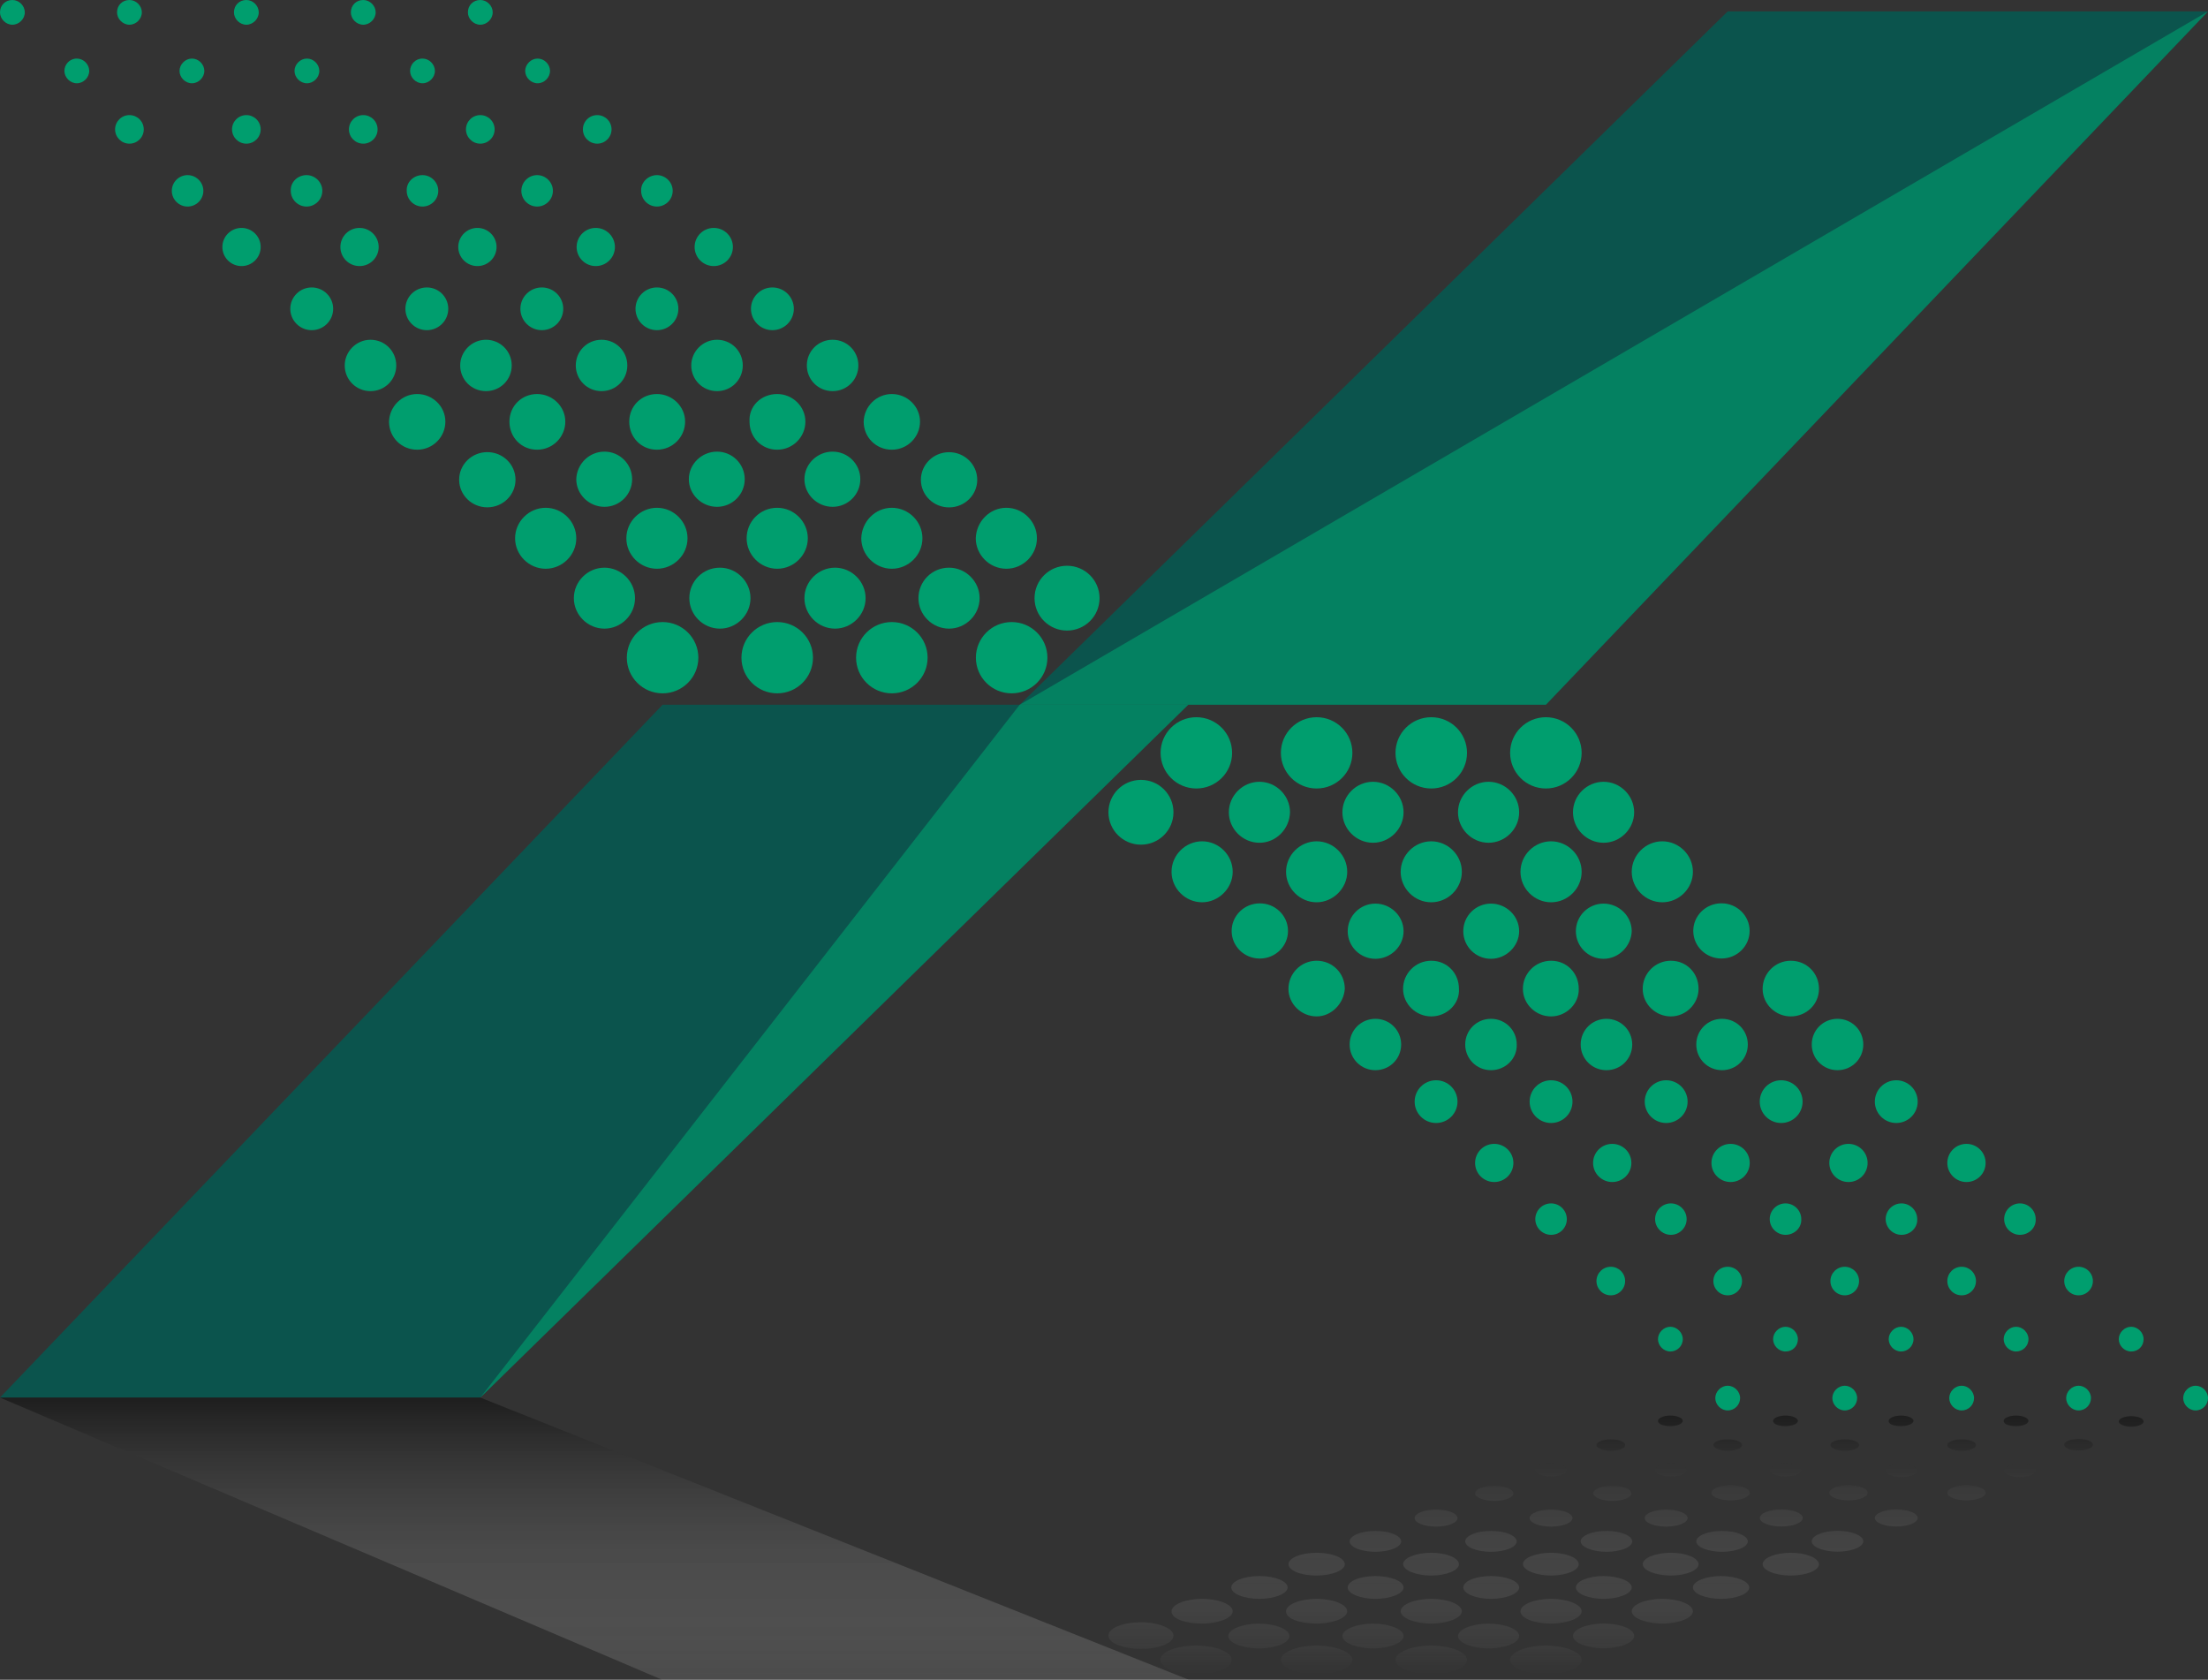
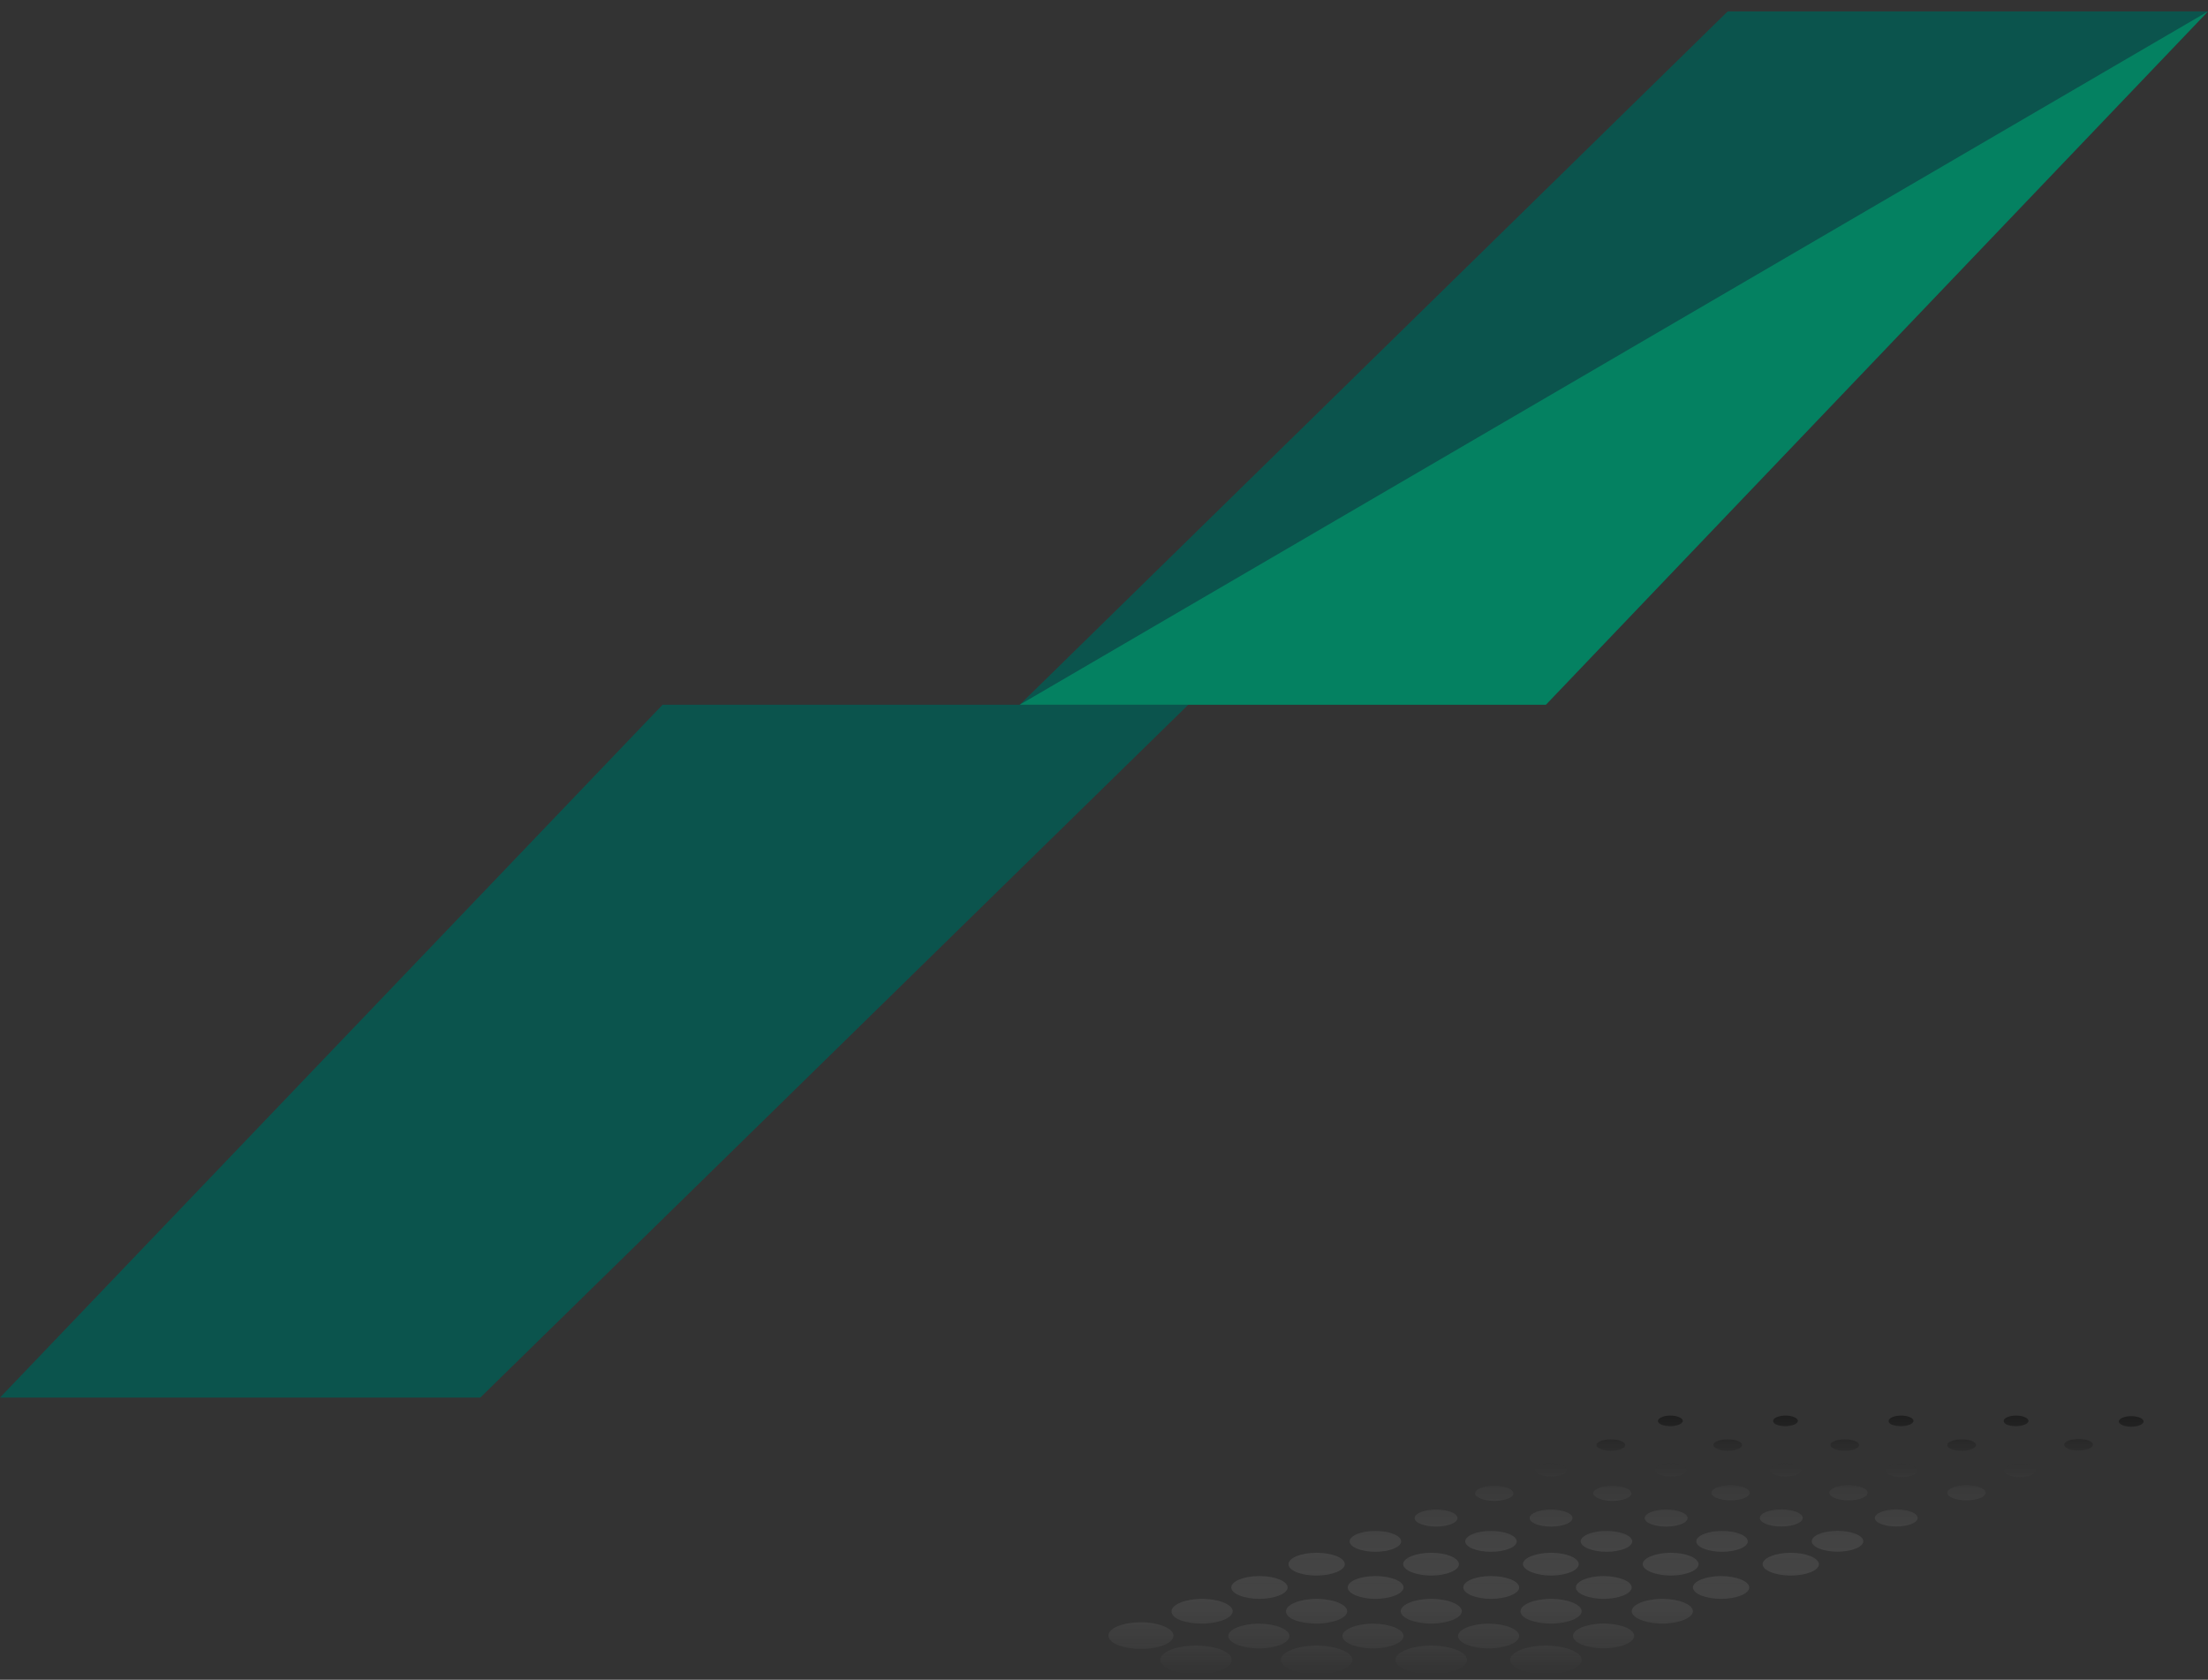
<svg xmlns="http://www.w3.org/2000/svg" width="117" height="89" viewBox="0 0 117 89" fill="none">
  <rect x="0" y="0" width="117" height="89" fill="#333333" stroke="none" />
-   <path fill-rule="evenodd" clip-rule="evenodd" d="M1.314 0.655C1.314 0.305 1.014 0 0.657 0C0.281 0 0 0.28 0 0.655C0 1.005 0.306 1.31 0.657 1.31C1.008 1.31 1.314 1.005 1.314 0.655ZM26.108 0.655C26.108 0.305 25.808 0 25.451 0C25.074 0 24.794 0.28 24.794 0.655C24.794 1.005 25.1 1.31 25.451 1.31C25.802 1.31 26.108 1.005 26.108 0.655ZM4.071 3.103C4.428 3.103 4.728 3.409 4.728 3.758C4.728 4.108 4.422 4.413 4.071 4.413C3.72 4.413 3.413 4.108 3.413 3.758C3.413 3.409 3.694 3.103 4.071 3.103ZM28.488 3.103C28.845 3.103 29.145 3.409 29.145 3.758C29.145 4.108 28.838 4.413 28.488 4.413C28.137 4.413 27.83 4.108 27.83 3.758C27.83 3.409 28.137 3.103 28.488 3.103ZM7.618 6.855C7.618 7.273 7.278 7.612 6.859 7.612C6.439 7.612 6.099 7.273 6.099 6.855C6.099 6.437 6.439 6.098 6.859 6.098C7.278 6.098 7.618 6.437 7.618 6.855ZM32.405 6.855C32.405 7.273 32.065 7.612 31.646 7.612C31.226 7.612 30.887 7.273 30.887 6.855C30.887 6.437 31.226 6.098 31.646 6.098C32.065 6.098 32.405 6.437 32.405 6.855ZM9.94 9.278C10.393 9.278 10.776 9.653 10.776 10.111C10.776 10.569 10.4 10.944 9.94 10.944C9.481 10.944 9.104 10.569 9.104 10.111C9.104 9.653 9.481 9.278 9.94 9.278ZM34.81 9.278C35.263 9.278 35.646 9.653 35.646 10.111C35.646 10.569 35.27 10.944 34.81 10.944C34.351 10.944 33.974 10.569 33.974 10.111C33.949 9.659 34.351 9.278 34.81 9.278ZM13.813 13.087C13.813 12.527 13.354 12.076 12.799 12.076C12.237 12.076 11.784 12.527 11.784 13.087C11.784 13.646 12.237 14.098 12.799 14.098C13.36 14.098 13.813 13.646 13.813 13.087ZM38.836 13.087C38.836 13.645 38.382 14.098 37.822 14.098C37.262 14.098 36.807 13.645 36.807 13.087C36.807 12.528 37.262 12.076 37.822 12.076C38.382 12.076 38.836 12.528 38.836 13.087ZM16.518 17.494C17.146 17.494 17.654 16.987 17.654 16.362C17.654 15.736 17.146 15.23 16.518 15.23C15.891 15.23 15.383 15.736 15.383 16.362C15.383 16.987 15.891 17.494 16.518 17.494ZM40.929 17.494C41.556 17.494 42.065 16.987 42.065 16.362C42.065 15.736 41.556 15.23 40.929 15.23C40.302 15.23 39.793 15.736 39.793 16.362C39.793 16.987 40.302 17.494 40.929 17.494ZM20.997 19.363C20.997 18.606 20.391 18.002 19.632 18.002C18.873 18.002 18.267 18.632 18.267 19.363C18.267 20.12 18.873 20.724 19.632 20.724C20.391 20.724 20.997 20.12 20.997 19.363ZM25.75 18.002C26.51 18.002 27.116 18.606 27.116 19.363C27.116 20.12 26.51 20.724 25.75 20.724C24.991 20.724 24.385 20.12 24.385 19.363C24.385 18.632 24.991 18.002 25.75 18.002ZM33.241 19.363C33.241 18.606 32.635 18.002 31.875 18.002C31.116 18.002 30.51 18.606 30.51 19.363C30.51 20.12 31.116 20.724 31.875 20.724C32.635 20.724 33.241 20.12 33.241 19.363ZM45.484 19.363C45.484 18.606 44.878 18.002 44.119 18.002C43.36 18.002 42.754 18.606 42.754 19.363C42.754 20.12 43.36 20.724 44.119 20.724C44.878 20.724 45.484 20.12 45.484 19.363ZM35.11 36.736C36.157 36.736 37.005 35.89 37.005 34.847C37.005 33.804 36.157 32.959 35.11 32.959C34.064 32.959 33.215 33.804 33.215 34.847C33.215 35.89 34.064 36.736 35.11 36.736ZM43.079 34.847C43.079 35.89 42.231 36.736 41.184 36.736C40.138 36.736 39.289 35.89 39.289 34.847C39.289 33.804 40.138 32.959 41.184 32.959C42.231 32.959 43.079 33.804 43.079 34.847ZM47.258 36.736C48.305 36.736 49.153 35.89 49.153 34.847C49.153 33.804 48.305 32.959 47.258 32.959C46.212 32.959 45.363 33.804 45.363 34.847C45.363 35.89 46.212 36.736 47.258 36.736ZM55.501 34.847C55.501 35.89 54.653 36.736 53.606 36.736C52.56 36.736 51.711 35.89 51.711 34.847C51.711 33.804 52.56 32.959 53.606 32.959C54.653 32.959 55.501 33.804 55.501 34.847ZM61.594 34.873C61.594 35.916 60.746 36.761 59.7 36.761C58.653 36.761 57.805 35.916 57.805 34.873C57.805 33.829 58.653 32.984 59.7 32.984C60.746 32.984 61.594 33.829 61.594 34.873ZM37.994 18.002C38.753 18.002 39.359 18.606 39.359 19.363C39.359 20.12 38.753 20.724 37.994 20.724C37.235 20.724 36.629 20.12 36.629 19.363C36.629 18.632 37.235 18.002 37.994 18.002ZM35.946 16.362C35.946 16.987 35.438 17.494 34.81 17.494C34.183 17.494 33.675 16.987 33.675 16.362C33.675 15.736 34.183 15.23 34.81 15.23C35.438 15.23 35.946 15.736 35.946 16.362ZM28.711 17.494C29.338 17.494 29.846 16.987 29.846 16.362C29.846 15.736 29.338 15.23 28.711 15.23C28.084 15.23 27.575 15.736 27.575 16.362C27.575 16.987 28.084 17.494 28.711 17.494ZM23.753 16.362C23.753 16.987 23.245 17.494 22.618 17.494C21.991 17.494 21.482 16.987 21.482 16.362C21.482 15.736 21.991 15.23 22.618 15.23C23.245 15.23 23.753 15.736 23.753 16.362ZM31.569 12.076C32.124 12.076 32.584 12.527 32.584 13.087C32.584 13.646 32.131 14.098 31.569 14.098C31.008 14.098 30.555 13.646 30.555 13.087C30.555 12.527 31.008 12.076 31.569 12.076ZM26.312 13.087C26.312 13.645 25.858 14.098 25.297 14.098C24.737 14.098 24.283 13.645 24.283 13.087C24.283 12.528 24.737 12.076 25.297 12.076C25.858 12.076 26.312 12.528 26.312 13.087ZM19.051 12.076C19.606 12.076 20.066 12.527 20.066 13.087C20.066 13.646 19.613 14.098 19.051 14.098C18.49 14.098 18.037 13.646 18.037 13.087C18.037 12.527 18.49 12.076 19.051 12.076ZM29.298 10.111C29.298 9.653 28.915 9.278 28.462 9.278C28.003 9.278 27.626 9.653 27.626 10.111C27.626 10.569 28.003 10.944 28.462 10.944C28.921 10.944 29.298 10.569 29.298 10.111ZM22.388 9.278C22.841 9.278 23.224 9.653 23.224 10.111C23.224 10.569 22.847 10.944 22.388 10.944C21.929 10.944 21.552 10.569 21.552 10.111C21.527 9.659 21.91 9.278 22.388 9.278ZM17.08 10.111C17.08 9.653 16.697 9.278 16.244 9.278C15.765 9.278 15.383 9.659 15.408 10.111C15.408 10.569 15.785 10.944 16.244 10.944C16.703 10.944 17.08 10.569 17.08 10.111ZM25.451 7.612C25.87 7.612 26.21 7.273 26.21 6.855C26.21 6.437 25.87 6.098 25.451 6.098C25.031 6.098 24.691 6.437 24.691 6.855C24.691 7.273 25.031 7.612 25.451 7.612ZM20.008 6.855C20.008 7.273 19.668 7.612 19.249 7.612C18.83 7.612 18.49 7.273 18.49 6.855C18.49 6.437 18.83 6.098 19.249 6.098C19.668 6.098 20.008 6.437 20.008 6.855ZM13.054 7.612C13.473 7.612 13.813 7.273 13.813 6.855C13.813 6.437 13.473 6.098 13.054 6.098C12.635 6.098 12.295 6.437 12.295 6.855C12.295 7.273 12.635 7.612 13.054 7.612ZM23.045 3.758C23.045 3.409 22.745 3.103 22.388 3.103C22.012 3.103 21.731 3.409 21.731 3.758C21.731 4.108 22.037 4.413 22.388 4.413C22.739 4.413 23.045 4.108 23.045 3.758ZM16.263 3.103C16.62 3.103 16.92 3.409 16.92 3.758C16.92 4.108 16.614 4.413 16.263 4.413C15.912 4.413 15.606 4.108 15.606 3.758C15.606 3.409 15.912 3.103 16.263 3.103ZM10.827 3.758C10.827 3.409 10.527 3.103 10.17 3.103C9.819 3.103 9.513 3.409 9.513 3.758C9.513 4.108 9.819 4.413 10.17 4.413C10.521 4.413 10.827 4.108 10.827 3.758ZM19.249 0C19.606 0 19.906 0.305 19.906 0.655C19.906 1.005 19.6 1.31 19.249 1.31C18.898 1.31 18.592 1.005 18.592 0.655C18.592 0.28 18.873 0 19.249 0ZM13.711 0.655C13.711 0.305 13.411 0 13.054 0C12.678 0 12.397 0.28 12.397 0.655C12.397 1.005 12.703 1.31 13.054 1.31C13.405 1.31 13.711 1.005 13.711 0.655ZM6.859 0C7.216 0 7.516 0.305 7.516 0.655C7.516 1.005 7.21 1.31 6.859 1.31C6.508 1.31 6.202 1.005 6.202 0.655C6.202 0.28 6.482 0 6.859 0ZM47.258 20.877C48.068 20.877 48.751 21.531 48.751 22.339C48.751 23.147 48.094 23.827 47.258 23.827C46.422 23.827 45.765 23.172 45.765 22.339C45.791 21.531 46.448 20.877 47.258 20.877ZM42.677 22.339C42.677 21.531 41.994 20.877 41.184 20.877C40.323 20.877 39.666 21.531 39.717 22.339C39.717 23.172 40.348 23.827 41.184 23.827C42.02 23.827 42.677 23.147 42.677 22.339ZM34.81 20.877C35.621 20.877 36.303 21.531 36.303 22.339C36.303 23.147 35.646 23.827 34.81 23.827C33.974 23.827 33.343 23.172 33.343 22.339C33.343 21.506 34 20.877 34.81 20.877ZM29.955 22.339C29.955 21.531 29.272 20.877 28.462 20.877C27.652 20.877 26.995 21.506 26.995 22.339C26.995 23.172 27.626 23.827 28.462 23.827C29.298 23.827 29.955 23.147 29.955 22.339ZM22.107 20.877C22.918 20.877 23.6 21.531 23.6 22.339C23.6 23.147 22.943 23.827 22.107 23.827C21.271 23.827 20.614 23.172 20.614 22.339C20.64 21.531 21.297 20.877 22.107 20.877ZM51.783 25.413C51.788 26.22 51.124 26.879 50.299 26.884C49.475 26.889 48.802 26.238 48.797 25.431C48.792 24.623 49.457 23.964 50.281 23.959C51.106 23.954 51.778 24.605 51.783 25.413ZM53.326 26.905C54.212 26.905 54.946 27.636 54.946 28.52C54.946 29.404 54.212 30.135 53.326 30.135C52.439 30.135 51.705 29.404 51.705 28.52C51.731 27.636 52.439 26.905 53.326 26.905ZM51.909 31.693C51.909 30.809 51.175 30.078 50.289 30.078C49.376 30.078 48.668 30.809 48.668 31.693C48.668 32.577 49.402 33.308 50.289 33.308C51.175 33.308 51.909 32.577 51.909 31.693ZM44.247 30.078C45.133 30.078 45.867 30.809 45.867 31.693C45.867 32.577 45.133 33.308 44.247 33.308C43.36 33.308 42.626 32.577 42.626 31.693C42.626 30.809 43.36 30.078 44.247 30.078ZM39.768 31.693C39.768 30.809 39.034 30.078 38.147 30.078C37.235 30.078 36.527 30.809 36.527 31.693C36.527 32.577 37.26 33.308 38.147 33.308C39.034 33.308 39.768 32.577 39.768 31.693ZM32.029 30.078C32.915 30.078 33.649 30.809 33.649 31.693C33.649 32.577 32.915 33.308 32.029 33.308C31.142 33.308 30.408 32.577 30.408 31.693C30.408 30.809 31.142 30.078 32.029 30.078ZM45.587 25.391C45.587 24.584 44.929 23.929 44.119 23.929C43.309 23.929 42.626 24.584 42.626 25.391C42.626 26.199 43.309 26.854 44.119 26.854C44.929 26.854 45.587 26.199 45.587 25.391ZM37.994 23.929C38.804 23.929 39.462 24.584 39.462 25.391C39.462 26.199 38.804 26.854 37.994 26.854C37.184 26.854 36.501 26.199 36.501 25.391C36.501 24.584 37.184 23.929 37.994 23.929ZM33.496 25.391C33.496 24.584 32.839 23.929 32.029 23.929C31.218 23.929 30.561 24.584 30.536 25.391C30.536 26.199 31.218 26.854 32.029 26.854C32.839 26.854 33.496 26.199 33.496 25.391ZM25.832 26.881C26.656 26.876 27.321 26.217 27.316 25.409C27.311 24.601 26.638 23.951 25.814 23.956C24.989 23.96 24.325 24.619 24.33 25.427C24.335 26.235 25.007 26.886 25.832 26.881ZM48.879 28.52C48.879 27.636 48.145 26.905 47.258 26.905C46.371 26.905 45.663 27.636 45.638 28.52C45.638 29.404 46.371 30.135 47.258 30.135C48.145 30.135 48.879 29.404 48.879 28.52ZM41.184 26.905C42.071 26.905 42.805 27.636 42.805 28.52C42.805 29.404 42.071 30.135 41.184 30.135C40.297 30.135 39.564 29.404 39.564 28.52C39.564 27.636 40.272 26.905 41.184 26.905ZM36.431 28.52C36.431 27.636 35.697 26.905 34.81 26.905C33.923 26.905 33.19 27.636 33.19 28.52C33.19 29.404 33.923 30.135 34.81 30.135C35.697 30.135 36.431 29.404 36.431 28.52ZM28.915 26.905C29.802 26.905 30.536 27.636 30.536 28.52C30.536 29.404 29.802 30.135 28.915 30.135C28.028 30.135 27.294 29.404 27.294 28.52C27.294 27.636 28.028 26.905 28.915 26.905ZM58.264 31.693C58.264 32.641 57.493 33.41 56.541 33.41C55.59 33.41 54.819 32.641 54.819 31.693C54.819 30.745 55.59 29.976 56.541 29.976C57.493 29.976 58.264 30.745 58.264 31.693Z" fill="#009E6E" />
-   <path fill-rule="evenodd" clip-rule="evenodd" d="M59.221 39.89C59.221 40.933 58.373 41.778 57.326 41.778C56.279 41.778 55.431 40.933 55.431 39.89C55.431 38.847 56.279 38.001 57.326 38.001C58.373 38.001 59.221 38.847 59.221 39.89ZM65.288 39.89C65.288 40.933 64.44 41.778 63.394 41.778C62.347 41.778 61.499 40.933 61.499 39.89C61.499 38.847 62.347 38.001 63.394 38.001C64.44 38.001 65.288 38.847 65.288 39.89ZM69.767 41.778C70.814 41.778 71.662 40.933 71.662 39.89C71.662 38.847 70.814 38.001 69.767 38.001C68.721 38.001 67.873 38.847 67.873 39.89C67.873 40.933 68.721 41.778 69.767 41.778ZM77.736 39.89C77.736 40.933 76.888 41.778 75.841 41.778C74.795 41.778 73.946 40.933 73.946 39.89C73.946 38.847 74.795 38.001 75.841 38.001C76.888 38.001 77.736 38.847 77.736 39.89ZM81.915 41.778C82.962 41.778 83.81 40.933 83.81 39.89C83.81 38.847 82.962 38.001 81.915 38.001C80.869 38.001 80.02 38.847 80.02 39.89C80.02 40.933 80.869 41.778 81.915 41.778ZM71.516 55.342C71.516 56.099 72.122 56.703 72.881 56.703C73.64 56.703 74.246 56.099 74.246 55.342C74.246 54.585 73.64 53.981 72.881 53.981C72.122 53.981 71.516 54.585 71.516 55.342ZM79.006 56.703C78.247 56.703 77.641 56.099 77.641 55.342C77.641 54.585 78.247 53.981 79.006 53.981C79.765 53.981 80.371 54.585 80.371 55.342C80.397 56.099 79.765 56.703 79.006 56.703ZM83.759 55.342C83.759 56.099 84.365 56.703 85.124 56.703C85.884 56.703 86.49 56.099 86.49 55.342C86.49 54.585 85.884 53.981 85.124 53.981C84.365 53.981 83.759 54.585 83.759 55.342ZM91.249 56.703C90.49 56.703 89.884 56.099 89.884 55.342C89.884 54.585 90.49 53.981 91.249 53.981C92.009 53.981 92.615 54.585 92.615 55.342C92.615 56.099 92.009 56.703 91.249 56.703ZM96.003 55.342C96.003 56.099 96.609 56.703 97.368 56.703C98.127 56.703 98.734 56.099 98.734 55.342C98.734 54.585 98.127 53.981 97.368 53.981C96.609 53.981 96.003 54.585 96.003 55.342ZM76.097 59.501C76.724 59.501 77.232 58.994 77.232 58.369C77.232 57.744 76.724 57.237 76.097 57.237C75.469 57.237 74.961 57.744 74.961 58.369C74.961 58.994 75.469 59.501 76.097 59.501ZM83.325 58.369C83.325 58.994 82.817 59.501 82.19 59.501C81.562 59.501 81.054 58.994 81.054 58.369C81.054 57.744 81.562 57.237 82.19 57.237C82.817 57.237 83.325 57.744 83.325 58.369ZM88.289 59.501C88.916 59.501 89.425 58.994 89.425 58.369C89.425 57.744 88.916 57.237 88.289 57.237C87.662 57.237 87.153 57.744 87.153 58.369C87.153 58.994 87.662 59.501 88.289 59.501ZM95.518 58.369C95.518 58.994 95.01 59.501 94.382 59.501C93.755 59.501 93.247 58.994 93.247 58.369C93.247 57.744 93.755 57.237 94.382 57.237C95.01 57.237 95.518 57.744 95.518 58.369ZM100.482 59.501C101.109 59.501 101.617 58.994 101.617 58.369C101.617 57.744 101.109 57.237 100.482 57.237C99.854 57.237 99.346 57.744 99.346 58.369C99.346 58.994 99.854 59.501 100.482 59.501ZM80.193 61.618C80.193 62.177 79.739 62.629 79.178 62.629C78.618 62.629 78.164 62.177 78.164 61.618C78.164 61.06 78.618 60.607 79.178 60.607C79.739 60.607 80.193 61.06 80.193 61.618ZM85.431 62.629C84.876 62.629 84.416 62.178 84.416 61.618C84.416 61.059 84.869 60.607 85.431 60.607C85.992 60.607 86.445 61.059 86.445 61.618C86.445 62.178 85.992 62.629 85.431 62.629ZM92.717 61.618C92.717 62.177 92.263 62.629 91.703 62.629C91.142 62.629 90.688 62.177 90.688 61.618C90.688 61.06 91.142 60.607 91.703 60.607C92.263 60.607 92.717 61.06 92.717 61.618ZM97.949 62.629C97.394 62.629 96.934 62.178 96.934 61.618C96.934 61.059 97.387 60.607 97.949 60.607C98.51 60.607 98.963 61.059 98.963 61.618C98.963 62.178 98.51 62.629 97.949 62.629ZM103.187 61.618C103.187 62.178 103.646 62.629 104.201 62.629C104.763 62.629 105.216 62.178 105.216 61.618C105.216 61.059 104.763 60.607 104.201 60.607C103.64 60.607 103.187 61.059 103.187 61.618ZM82.19 65.427C81.737 65.427 81.354 65.052 81.354 64.594C81.354 64.136 81.73 63.761 82.19 63.761C82.649 63.761 83.025 64.136 83.025 64.594C83.025 65.046 82.668 65.427 82.19 65.427ZM87.702 64.594C87.702 65.052 88.085 65.427 88.538 65.427C88.997 65.427 89.374 65.052 89.374 64.594C89.374 64.136 88.997 63.761 88.538 63.761C88.079 63.761 87.702 64.136 87.702 64.594ZM94.612 65.427C94.159 65.427 93.776 65.052 93.776 64.594C93.776 64.136 94.153 63.761 94.612 63.761C95.071 63.761 95.448 64.136 95.448 64.594C95.473 65.046 95.09 65.427 94.612 65.427ZM99.92 64.594C99.92 65.052 100.303 65.427 100.756 65.427C101.234 65.427 101.617 65.046 101.592 64.594C101.592 64.136 101.215 63.761 100.756 63.761C100.297 63.761 99.92 64.136 99.92 64.594ZM107.034 65.427C106.581 65.427 106.198 65.052 106.198 64.594C106.198 64.136 106.575 63.761 107.034 63.761C107.494 63.761 107.87 64.136 107.87 64.594C107.896 65.046 107.513 65.427 107.034 65.427ZM86.114 67.876C86.114 68.293 85.773 68.632 85.354 68.632C84.935 68.632 84.595 68.293 84.595 67.876C84.595 67.458 84.935 67.119 85.354 67.119C85.773 67.119 86.114 67.458 86.114 67.876ZM91.549 68.632C91.969 68.632 92.309 68.293 92.309 67.876C92.309 67.458 91.969 67.119 91.549 67.119C91.13 67.119 90.79 67.458 90.79 67.876C90.79 68.293 91.13 68.632 91.549 68.632ZM98.51 67.876C98.51 68.293 98.17 68.632 97.751 68.632C97.332 68.632 96.992 68.293 96.992 67.876C96.992 67.458 97.332 67.119 97.751 67.119C98.17 67.119 98.51 67.458 98.51 67.876ZM103.946 68.632C104.365 68.632 104.705 68.293 104.705 67.876C104.705 67.458 104.365 67.119 103.946 67.119C103.527 67.119 103.187 67.458 103.187 67.876C103.187 68.293 103.527 68.632 103.946 68.632ZM110.901 67.876C110.901 68.293 110.561 68.632 110.141 68.632C109.722 68.632 109.382 68.293 109.382 67.876C109.382 67.458 109.722 67.119 110.141 67.119C110.561 67.119 110.901 67.458 110.901 67.876ZM88.512 71.608C88.155 71.608 87.855 71.303 87.855 70.953C87.855 70.604 88.162 70.298 88.512 70.298C88.863 70.298 89.169 70.604 89.169 70.953C89.169 71.329 88.863 71.608 88.512 71.608ZM93.955 70.953C93.955 71.303 94.255 71.608 94.612 71.608C94.988 71.608 95.269 71.329 95.269 70.953C95.269 70.604 94.963 70.298 94.612 70.298C94.261 70.298 93.955 70.604 93.955 70.953ZM100.737 71.608C100.38 71.608 100.08 71.303 100.08 70.953C100.08 70.604 100.386 70.298 100.737 70.298C101.088 70.298 101.394 70.604 101.394 70.953C101.394 71.329 101.088 71.608 100.737 71.608ZM106.173 70.953C106.173 71.303 106.473 71.608 106.83 71.608C107.181 71.608 107.487 71.329 107.487 70.953C107.487 70.604 107.181 70.298 106.83 70.298C106.479 70.298 106.173 70.604 106.173 70.953ZM112.929 71.608C112.572 71.608 112.272 71.303 112.272 70.953C112.272 70.604 112.578 70.298 112.929 70.298C113.28 70.298 113.587 70.604 113.587 70.953C113.587 71.329 113.306 71.608 112.929 71.608ZM90.892 74.076C90.892 74.425 91.192 74.731 91.549 74.731C91.926 74.731 92.207 74.425 92.207 74.076C92.207 73.726 91.9 73.421 91.549 73.421C91.198 73.421 90.892 73.726 90.892 74.076ZM97.751 74.731C97.394 74.731 97.094 74.425 97.094 74.076C97.094 73.726 97.4 73.421 97.751 73.421C98.102 73.421 98.408 73.726 98.408 74.076C98.408 74.425 98.127 74.731 97.751 74.731ZM103.289 74.076C103.289 74.425 103.589 74.731 103.946 74.731C104.323 74.731 104.603 74.425 104.603 74.076C104.603 73.726 104.297 73.421 103.946 73.421C103.595 73.421 103.289 73.726 103.289 74.076ZM110.141 74.731C109.784 74.731 109.484 74.425 109.484 74.076C109.484 73.726 109.79 73.421 110.141 73.421C110.492 73.421 110.798 73.726 110.798 74.076C110.798 74.425 110.518 74.731 110.141 74.731ZM115.686 74.076C115.686 74.425 115.986 74.731 116.343 74.731C116.719 74.731 117 74.425 117 74.076C117 73.726 116.694 73.421 116.343 73.421C115.992 73.421 115.686 73.726 115.686 74.076ZM69.767 53.854C68.957 53.854 68.274 53.199 68.274 52.392C68.274 51.584 68.932 50.904 69.767 50.904C70.603 50.904 71.26 51.559 71.26 52.392C71.209 53.174 70.552 53.854 69.767 53.854ZM74.348 52.392C74.348 53.199 75.031 53.854 75.841 53.854C76.677 53.854 77.36 53.174 77.309 52.392C77.309 51.559 76.677 50.904 75.841 50.904C75.006 50.904 74.348 51.584 74.348 52.392ZM82.19 53.854C81.379 53.854 80.697 53.199 80.697 52.392C80.697 51.584 81.354 50.904 82.19 50.904C83.025 50.904 83.657 51.559 83.657 52.392C83.683 53.174 83 53.854 82.19 53.854ZM87.045 52.392C87.045 53.199 87.728 53.854 88.538 53.854C89.348 53.854 90.005 53.174 90.005 52.392C90.005 51.559 89.374 50.904 88.538 50.904C87.702 50.904 87.045 51.584 87.045 52.392ZM94.893 53.854C94.082 53.854 93.4 53.199 93.4 52.392C93.4 51.584 94.057 50.904 94.893 50.904C95.728 50.904 96.386 51.559 96.386 52.392C96.386 53.225 95.703 53.854 94.893 53.854ZM68.25 49.317C68.255 50.125 67.591 50.783 66.766 50.788C65.942 50.794 65.269 50.143 65.264 49.335C65.259 48.527 65.924 47.868 66.748 47.864C67.573 47.858 68.245 48.509 68.25 49.317ZM63.7 47.807C62.813 47.807 62.079 47.075 62.079 46.192C62.079 45.308 62.813 44.576 63.7 44.576C64.587 44.576 65.32 45.308 65.32 46.192C65.32 47.075 64.561 47.807 63.7 47.807ZM65.116 43.038C65.116 43.921 65.85 44.653 66.737 44.653C67.624 44.653 68.332 43.921 68.357 43.038C68.357 42.154 67.624 41.422 66.737 41.422C65.85 41.422 65.116 42.154 65.116 43.038ZM72.753 44.653C71.867 44.653 71.133 43.921 71.133 43.038C71.133 42.154 71.867 41.422 72.753 41.422C73.64 41.422 74.374 42.154 74.374 43.038C74.374 43.921 73.64 44.653 72.753 44.653ZM77.258 43.038C77.258 43.921 77.992 44.653 78.878 44.653C79.765 44.653 80.499 43.921 80.499 43.038C80.499 42.154 79.765 41.422 78.878 41.422C77.992 41.422 77.258 42.154 77.258 43.038ZM84.971 44.653C84.085 44.653 83.351 43.921 83.351 43.038C83.351 42.154 84.085 41.422 84.971 41.422C85.858 41.422 86.592 42.154 86.592 43.038C86.592 43.921 85.858 44.653 84.971 44.653ZM71.414 49.339C71.414 50.147 72.071 50.802 72.881 50.802C73.691 50.802 74.374 50.147 74.374 49.339C74.374 48.532 73.691 47.877 72.881 47.877C72.071 47.877 71.414 48.532 71.414 49.339ZM79.006 50.802C78.196 50.802 77.538 50.147 77.538 49.339C77.538 48.532 78.196 47.877 79.006 47.877C79.816 47.877 80.499 48.532 80.499 49.339C80.499 50.121 79.816 50.802 79.006 50.802ZM83.504 49.339C83.504 50.147 84.161 50.802 84.972 50.802C85.782 50.802 86.439 50.121 86.464 49.339C86.464 48.532 85.782 47.877 84.972 47.877C84.161 47.877 83.504 48.532 83.504 49.339ZM91.227 50.786C92.052 50.781 92.716 50.122 92.711 49.314C92.706 48.507 92.034 47.856 91.209 47.861C90.385 47.866 89.72 48.525 89.725 49.332C89.73 50.14 90.403 50.791 91.227 50.786ZM68.147 46.192C68.147 47.075 68.881 47.807 69.767 47.807C70.629 47.807 71.388 47.075 71.388 46.192C71.388 45.308 70.654 44.576 69.767 44.576C68.881 44.576 68.147 45.308 68.147 46.192ZM75.841 47.807C74.955 47.807 74.221 47.075 74.221 46.192C74.221 45.308 74.955 44.576 75.841 44.576C76.728 44.576 77.462 45.308 77.462 46.192C77.462 47.075 76.728 47.807 75.841 47.807ZM80.569 46.192C80.569 47.075 81.303 47.807 82.19 47.807C83.076 47.807 83.81 47.075 83.81 46.192C83.81 45.308 83.076 44.576 82.19 44.576C81.303 44.576 80.569 45.308 80.569 46.192ZM88.085 47.807C87.198 47.807 86.464 47.075 86.464 46.192C86.464 45.308 87.198 44.576 88.085 44.576C88.972 44.576 89.706 45.308 89.706 46.192C89.706 47.075 88.972 47.807 88.085 47.807ZM62.181 43.038C62.181 43.986 61.41 44.754 60.459 44.754C59.507 44.754 58.736 43.986 58.736 43.038C58.736 42.089 59.507 41.321 60.459 41.321C61.41 41.321 62.181 42.089 62.181 43.038Z" fill="#009E6E" />
  <path d="M81.915 37.34H54.034L91.549 0.604H117L81.915 37.34Z" fill="#0B544D" />
  <path d="M35.11 37.34H62.966L25.451 74.05H0L35.11 37.34Z" fill="#0B544D" />
  <path opacity="0.6" d="M81.915 37.34H54.034L117 0.604L81.915 37.34Z" fill="#009E6E" />
-   <path opacity="0.6" d="M62.966 37.34L25.451 74.05L54.034 37.34H62.966Z" fill="#009E6E" />
  <path style="mix-blend-mode:multiply" opacity="0.6" d="M65.269 87.944C65.269 88.37 64.434 88.701 63.374 88.701C62.315 88.701 61.48 88.345 61.48 87.944C61.48 87.544 62.315 87.188 63.374 87.188C64.434 87.188 65.269 87.544 65.269 87.944ZM69.767 87.188C68.728 87.188 67.873 87.544 67.873 87.944C67.873 88.345 68.708 88.701 69.767 88.701C70.827 88.701 71.662 88.345 71.662 87.944C71.662 87.544 70.775 87.188 69.767 87.188ZM75.841 87.188C74.801 87.188 73.947 87.544 73.947 87.944C73.947 88.345 74.782 88.701 75.841 88.701C76.9 88.701 77.736 88.345 77.736 87.944C77.736 87.544 76.875 87.188 75.841 87.188ZM81.915 87.188C80.875 87.188 80.02 87.544 80.02 87.944C80.02 88.345 80.856 88.701 81.915 88.701C82.974 88.701 83.81 88.345 83.81 87.944C83.81 87.544 82.949 87.188 81.915 87.188ZM72.881 82.221C73.64 82.221 74.246 81.967 74.246 81.668C74.246 81.369 73.64 81.115 72.881 81.115C72.122 81.115 71.516 81.369 71.516 81.668C71.516 81.967 72.122 82.221 72.881 82.221ZM79.006 82.221C79.765 82.221 80.371 81.967 80.371 81.668C80.371 81.369 79.765 81.115 79.006 81.115C78.247 81.115 77.641 81.369 77.641 81.668C77.641 81.967 78.247 82.221 79.006 82.221ZM85.125 82.221C85.884 82.221 86.49 81.967 86.49 81.668C86.49 81.369 85.884 81.115 85.125 81.115C84.365 81.115 83.759 81.369 83.759 81.668C83.759 81.967 84.391 82.221 85.125 82.221ZM91.25 82.221C92.009 82.221 92.615 81.967 92.615 81.668C92.615 81.369 92.009 81.115 91.25 81.115C90.49 81.115 89.884 81.369 89.884 81.668C89.884 81.973 90.516 82.221 91.25 82.221ZM97.368 81.109C96.609 81.109 96.003 81.363 96.003 81.662C96.003 81.961 96.609 82.215 97.368 82.215C98.127 82.215 98.734 81.961 98.734 81.662C98.734 81.363 98.127 81.109 97.368 81.109ZM76.097 80.886C76.728 80.886 77.232 80.683 77.232 80.434C77.232 80.186 76.728 79.983 76.097 79.983C75.465 79.983 74.961 80.186 74.961 80.434C74.961 80.683 75.465 80.886 76.097 80.886ZM82.19 80.886C82.821 80.886 83.325 80.683 83.325 80.434C83.325 80.186 82.821 79.983 82.19 79.983C81.558 79.983 81.054 80.186 81.054 80.434C81.054 80.683 81.558 80.886 82.19 80.886ZM88.289 80.886C88.921 80.886 89.425 80.683 89.425 80.434C89.425 80.186 88.921 79.983 88.289 79.983C87.657 79.983 87.153 80.186 87.153 80.434C87.153 80.683 87.657 80.886 88.289 80.886ZM95.524 80.428C95.524 80.174 95.02 79.977 94.389 79.977C93.757 79.977 93.253 80.18 93.253 80.428C93.253 80.676 93.757 80.88 94.389 80.88C95.02 80.88 95.524 80.676 95.524 80.428ZM100.482 79.977C99.85 79.977 99.346 80.18 99.346 80.428C99.346 80.676 99.85 80.88 100.482 80.88C101.113 80.88 101.617 80.676 101.617 80.428C101.617 80.18 101.113 79.977 100.482 79.977ZM79.178 79.525C79.733 79.525 80.193 79.347 80.193 79.124C80.193 78.902 79.74 78.724 79.178 78.724C78.617 78.724 78.164 78.902 78.164 79.124C78.164 79.328 78.617 79.525 79.178 79.525ZM85.431 79.525C85.986 79.525 86.445 79.347 86.445 79.124C86.445 78.902 85.992 78.724 85.431 78.724C84.869 78.724 84.416 78.902 84.416 79.124C84.442 79.328 84.869 79.525 85.431 79.525ZM91.703 78.692C91.147 78.692 90.688 78.87 90.688 79.093C90.688 79.315 91.141 79.493 91.703 79.493C92.264 79.493 92.717 79.315 92.717 79.093C92.717 78.87 92.264 78.692 91.703 78.692ZM97.949 78.692C97.394 78.692 96.934 78.87 96.934 79.093C96.934 79.315 97.387 79.493 97.949 79.493C98.51 79.493 98.963 79.315 98.963 79.093C98.963 78.87 98.51 78.692 97.949 78.692ZM104.201 78.692C103.646 78.692 103.187 78.87 103.187 79.093C103.187 79.315 103.64 79.493 104.201 79.493C104.763 79.493 105.216 79.315 105.216 79.093C105.216 78.87 104.763 78.692 104.201 78.692ZM82.19 78.234C82.643 78.234 83.025 78.082 83.025 77.878C83.025 77.675 82.649 77.522 82.19 77.522C81.73 77.522 81.354 77.675 81.354 77.878C81.354 78.082 81.73 78.234 82.19 78.234ZM88.538 78.234C88.991 78.234 89.374 78.082 89.374 77.878C89.374 77.675 88.997 77.522 88.538 77.522C88.079 77.522 87.702 77.675 87.702 77.878C87.702 78.082 88.059 78.234 88.538 78.234ZM94.612 78.234C95.065 78.234 95.448 78.082 95.448 77.878C95.448 77.675 95.071 77.522 94.612 77.522C94.153 77.522 93.776 77.675 93.776 77.878C93.776 78.082 94.153 78.234 94.612 78.234ZM100.756 77.554C100.303 77.554 99.92 77.707 99.92 77.91C99.92 78.113 100.297 78.266 100.756 78.266C101.215 78.266 101.592 78.113 101.592 77.91C101.592 77.707 101.235 77.554 100.756 77.554ZM107.034 77.554C106.581 77.554 106.198 77.707 106.198 77.91C106.198 78.113 106.575 78.266 107.034 78.266C107.494 78.266 107.87 78.113 107.87 77.91C107.87 77.707 107.513 77.554 107.034 77.554ZM85.354 76.873C85.756 76.873 86.114 76.746 86.114 76.568C86.114 76.39 85.782 76.263 85.354 76.263C84.952 76.263 84.595 76.39 84.595 76.568C84.595 76.721 84.952 76.873 85.354 76.873ZM91.549 76.873C91.951 76.873 92.309 76.746 92.309 76.568C92.309 76.39 91.977 76.263 91.549 76.263C91.147 76.263 90.79 76.39 90.79 76.568C90.79 76.721 91.147 76.873 91.549 76.873ZM97.751 76.873C98.153 76.873 98.51 76.746 98.51 76.568C98.51 76.39 98.178 76.263 97.751 76.263C97.349 76.263 96.992 76.39 96.992 76.568C96.992 76.721 97.349 76.873 97.751 76.873ZM103.946 76.873C104.348 76.873 104.705 76.746 104.705 76.568C104.705 76.39 104.374 76.263 103.946 76.263C103.544 76.263 103.187 76.39 103.187 76.568C103.187 76.746 103.544 76.873 103.946 76.873ZM110.141 76.244C109.739 76.244 109.382 76.371 109.382 76.549C109.382 76.727 109.714 76.854 110.141 76.854C110.543 76.854 110.901 76.727 110.901 76.549C110.901 76.371 110.569 76.244 110.141 76.244ZM88.512 75.564C88.87 75.564 89.17 75.436 89.17 75.284C89.17 75.131 88.863 75.004 88.512 75.004C88.162 75.004 87.855 75.131 87.855 75.284C87.855 75.462 88.162 75.564 88.512 75.564ZM94.612 75.564C94.969 75.564 95.269 75.436 95.269 75.284C95.269 75.131 94.963 75.004 94.612 75.004C94.261 75.004 93.955 75.131 93.955 75.284C93.955 75.462 94.261 75.564 94.612 75.564ZM100.737 75.564C101.094 75.564 101.394 75.436 101.394 75.284C101.394 75.131 101.088 75.004 100.737 75.004C100.386 75.004 100.08 75.131 100.08 75.284C100.054 75.462 100.36 75.564 100.737 75.564ZM106.83 75.564C107.187 75.564 107.487 75.436 107.487 75.284C107.487 75.131 107.181 75.004 106.83 75.004C106.479 75.004 106.173 75.131 106.173 75.284C106.173 75.462 106.454 75.564 106.83 75.564ZM112.929 75.036C112.572 75.036 112.272 75.163 112.272 75.316C112.272 75.468 112.579 75.595 112.929 75.595C113.28 75.595 113.587 75.468 113.587 75.316C113.587 75.163 113.306 75.036 112.929 75.036ZM69.767 83.48C70.578 83.48 71.26 83.201 71.26 82.876C71.26 82.552 70.603 82.272 69.767 82.272C68.932 82.272 68.275 82.552 68.275 82.876C68.275 83.201 68.906 83.48 69.767 83.48ZM75.841 83.48C76.652 83.48 77.309 83.201 77.309 82.876C77.309 82.552 76.652 82.272 75.841 82.272C75.031 82.272 74.348 82.552 74.348 82.876C74.374 83.207 75.031 83.48 75.841 83.48ZM82.19 83.48C83 83.48 83.657 83.201 83.657 82.876C83.657 82.552 83 82.272 82.19 82.272C81.379 82.272 80.697 82.552 80.697 82.876C80.722 83.207 81.405 83.48 82.19 83.48ZM88.538 83.48C89.348 83.48 90.005 83.201 90.005 82.876C90.005 82.552 89.348 82.272 88.538 82.272C87.728 82.272 87.045 82.552 87.045 82.876C87.045 83.201 87.728 83.48 88.538 83.48ZM94.893 82.272C94.082 82.272 93.4 82.552 93.4 82.876C93.4 83.201 94.057 83.48 94.893 83.48C95.728 83.48 96.386 83.201 96.386 82.876C96.36 82.546 95.703 82.272 94.893 82.272ZM66.737 84.714C67.547 84.714 68.23 84.434 68.23 84.11C68.23 83.786 67.573 83.506 66.737 83.506C65.901 83.506 65.244 83.786 65.244 84.11C65.244 84.434 65.901 84.714 66.737 84.714ZM63.7 86.024C64.587 86.024 65.32 85.719 65.32 85.369C65.32 85.019 64.587 84.714 63.7 84.714C62.813 84.714 62.079 85.019 62.079 85.369C62.054 85.744 62.762 86.024 63.7 86.024ZM68.326 86.685C68.326 86.329 67.592 86.03 66.705 86.03C65.818 86.03 65.084 86.336 65.084 86.685C65.084 87.035 65.818 87.34 66.705 87.34C67.617 87.34 68.326 87.035 68.326 86.685ZM74.374 86.685C74.374 86.329 73.64 86.03 72.753 86.03C71.867 86.03 71.133 86.336 71.133 86.685C71.133 87.035 71.867 87.34 72.753 87.34C73.64 87.34 74.374 87.035 74.374 86.685ZM80.499 86.685C80.499 86.329 79.765 86.03 78.878 86.03C77.992 86.03 77.258 86.336 77.258 86.685C77.258 87.035 77.992 87.34 78.878 87.34C79.765 87.34 80.499 87.035 80.499 86.685ZM84.971 86.024C84.085 86.024 83.351 86.329 83.351 86.679C83.351 87.029 84.085 87.334 84.971 87.334C85.858 87.334 86.592 87.029 86.592 86.679C86.592 86.304 85.858 86.024 84.971 86.024ZM72.881 84.714C73.691 84.714 74.374 84.434 74.374 84.11C74.374 83.786 73.717 83.506 72.881 83.506C72.045 83.506 71.413 83.786 71.413 84.11C71.413 84.434 72.071 84.714 72.881 84.714ZM79.006 84.714C79.816 84.714 80.499 84.434 80.499 84.11C80.499 83.786 79.842 83.506 79.006 83.506C78.17 83.506 77.538 83.786 77.538 84.11C77.538 84.434 78.196 84.714 79.006 84.714ZM84.971 83.506C84.161 83.506 83.504 83.786 83.504 84.11C83.504 84.434 84.161 84.714 84.971 84.714C85.782 84.714 86.464 84.434 86.464 84.11C86.464 83.786 85.782 83.506 84.971 83.506ZM91.198 83.506C90.388 83.506 89.706 83.786 89.706 84.11C89.706 84.434 90.363 84.714 91.198 84.714C92.034 84.714 92.692 84.434 92.692 84.11C92.692 83.786 92.009 83.506 91.198 83.506ZM69.767 86.024C70.654 86.024 71.388 85.719 71.388 85.369C71.388 85.019 70.654 84.714 69.767 84.714C68.881 84.714 68.147 85.019 68.147 85.369C68.121 85.744 68.83 86.024 69.767 86.024ZM74.221 85.369C74.221 85.725 74.954 86.024 75.841 86.024C76.728 86.024 77.462 85.719 77.462 85.369C77.462 85.019 76.728 84.714 75.841 84.714C74.954 84.714 74.221 85.019 74.221 85.369ZM82.19 86.024C83.076 86.024 83.81 85.719 83.81 85.369C83.81 85.019 83.076 84.714 82.19 84.714C81.303 84.714 80.569 85.019 80.569 85.369C80.569 85.744 81.303 86.024 82.19 86.024ZM88.085 84.714C87.198 84.714 86.464 85.019 86.464 85.369C86.464 85.719 87.198 86.024 88.085 86.024C88.972 86.024 89.706 85.719 89.706 85.369C89.706 85.019 88.972 84.714 88.085 84.714ZM60.459 87.366C61.422 87.366 62.181 87.061 62.181 86.66C62.181 86.285 61.397 85.954 60.459 85.954C59.521 85.954 58.736 86.259 58.736 86.66C58.736 87.061 59.521 87.366 60.459 87.366Z" fill="url(#paint0_linear_62_673)" />
-   <path style="mix-blend-mode:multiply" opacity="0.6" d="M0 74.05L35.085 89H62.992L25.451 74.05H0Z" fill="url(#paint1_linear_62_673)" />
  <defs>
    <linearGradient id="paint0_linear_62_673" x1="86.165" y1="88.701" x2="86.165" y2="75.01" gradientUnits="userSpaceOnUse">
      <stop stop-color="white" stop-opacity="0" />
      <stop offset="1" stop-opacity="0.7" />
    </linearGradient>
    <linearGradient id="paint1_linear_62_673" x1="31.493" y1="89.006" x2="31.493" y2="74.05" gradientUnits="userSpaceOnUse">
      <stop stop-color="white" stop-opacity="0.2" />
      <stop offset="1" stop-opacity="0.7" />
    </linearGradient>
  </defs>
</svg>